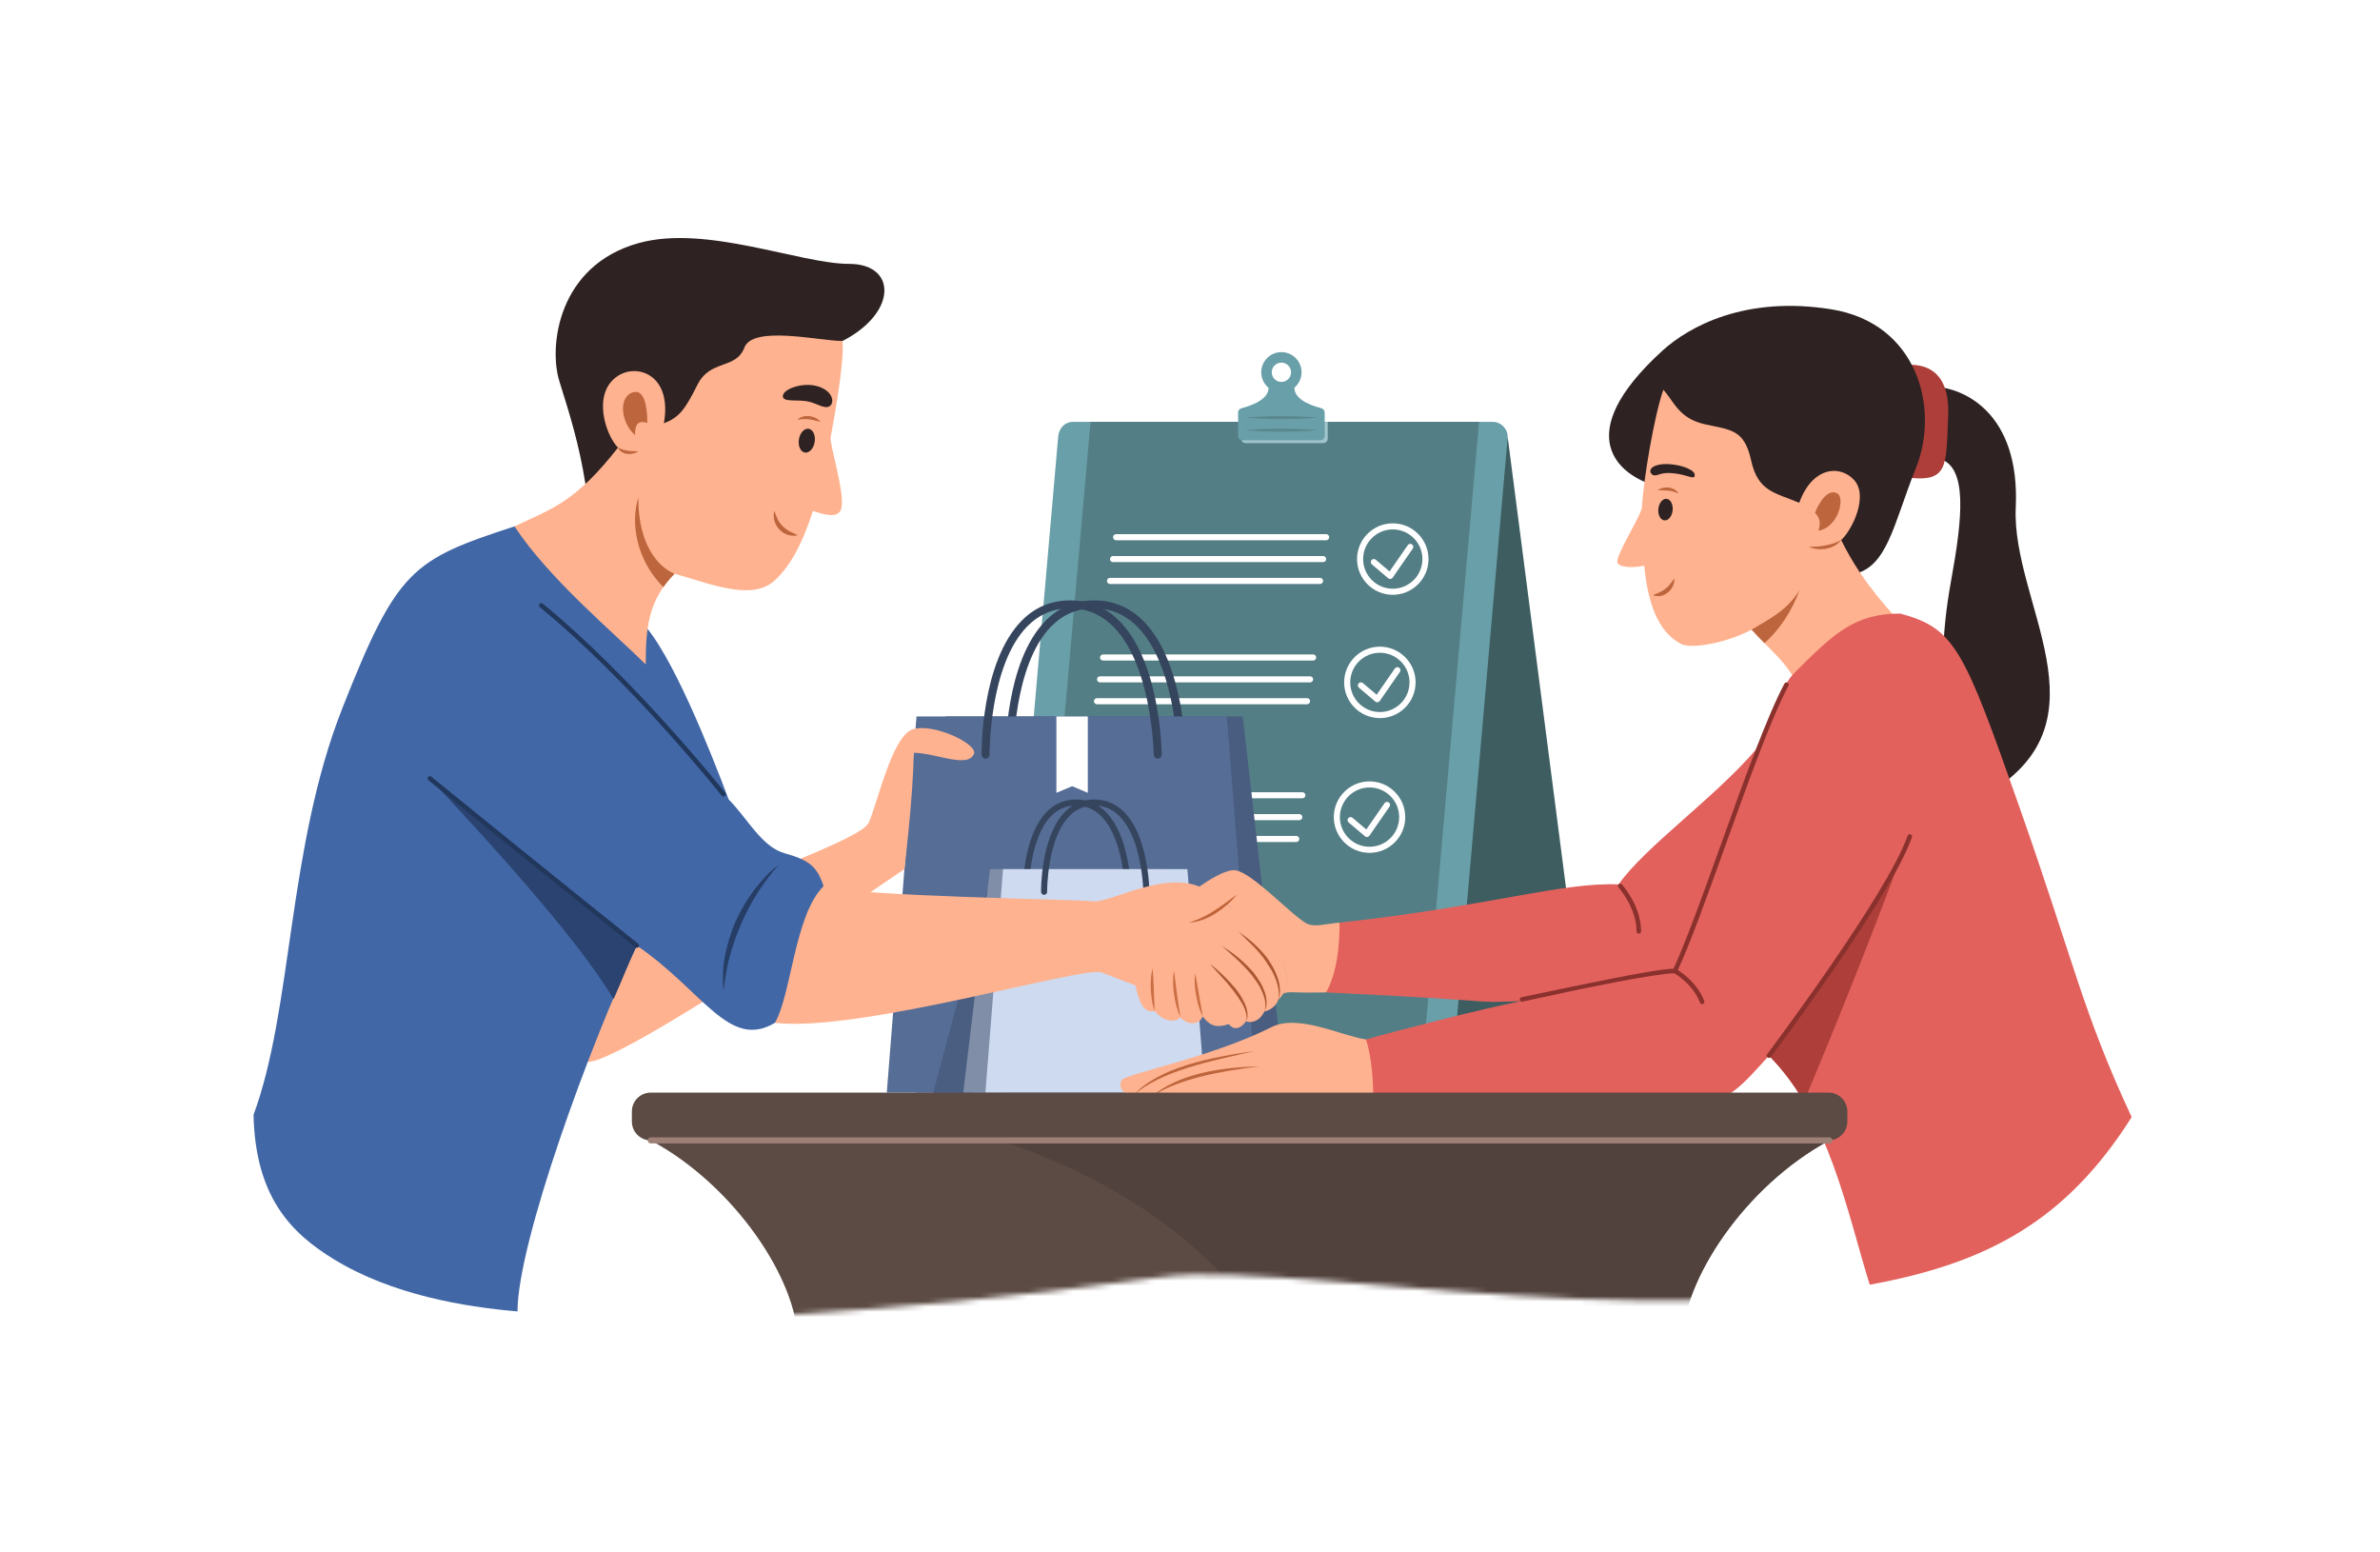
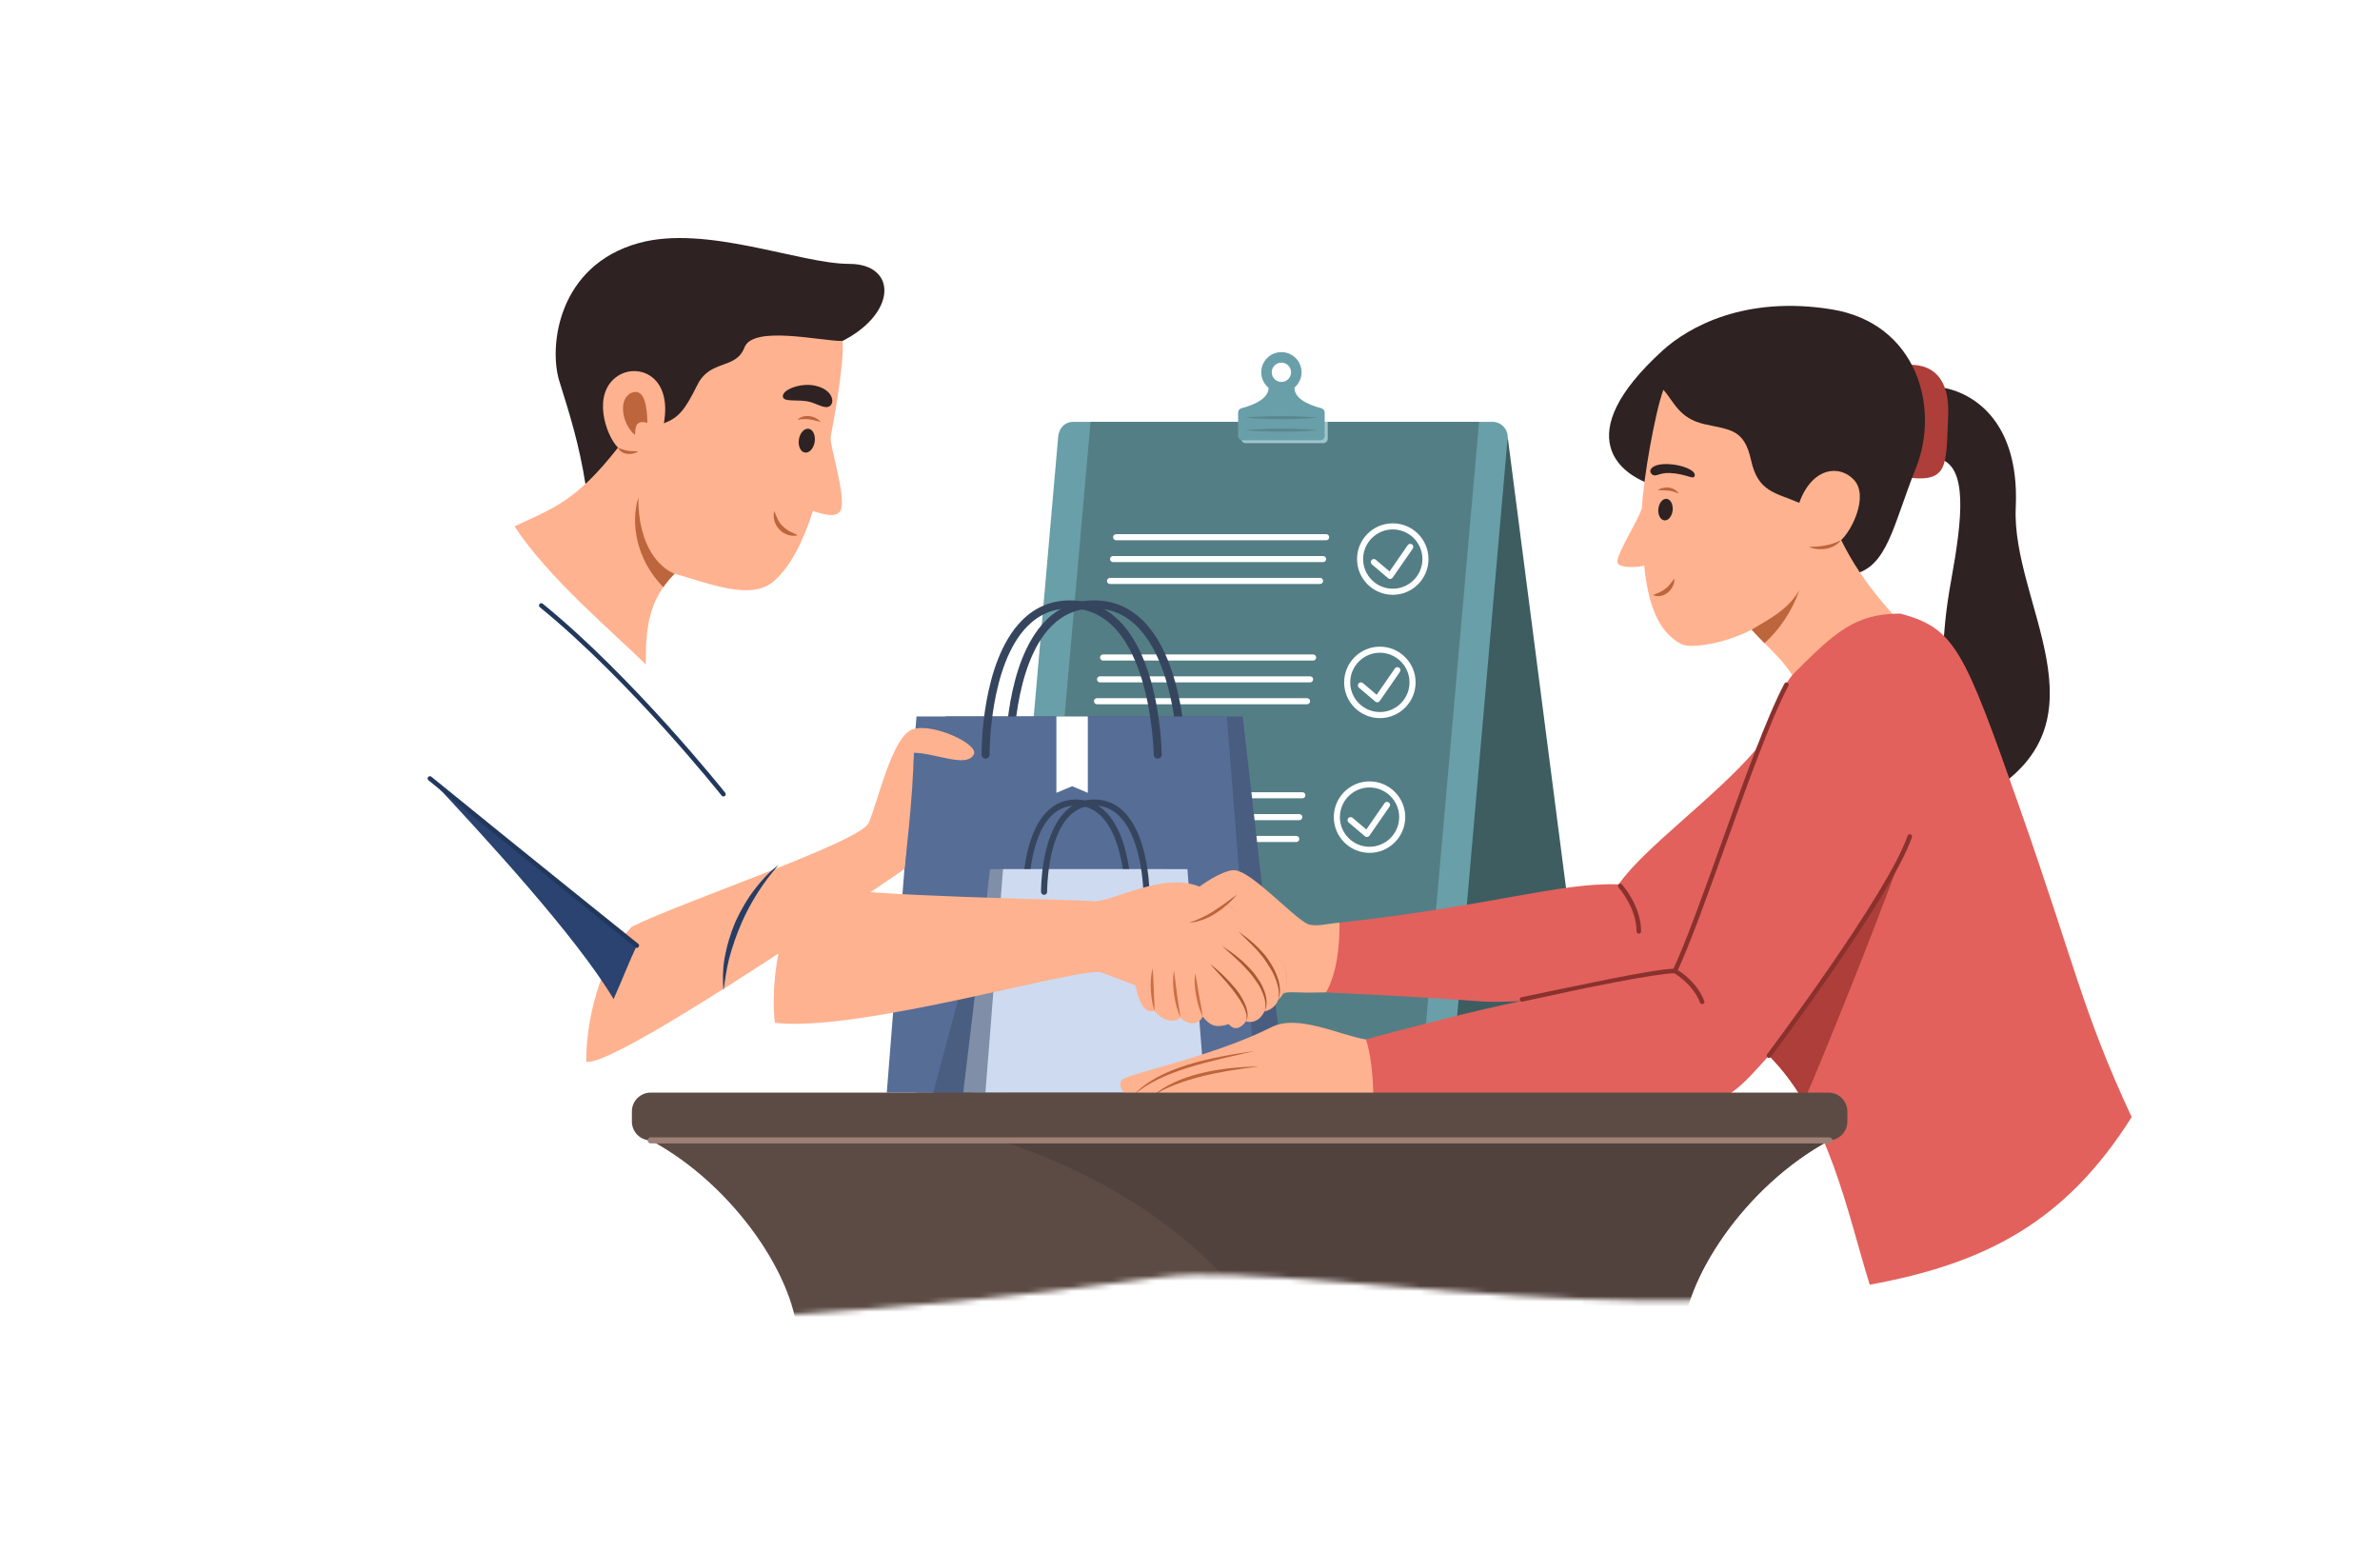
<svg xmlns="http://www.w3.org/2000/svg" width="460" height="300" viewBox="0 0 460 300" fill="none">
  <rect width="460" height="300" fill="white" />
  <path d="M208.652 178.198H249.252C249.577 178.198 249.84 177.935 249.84 177.61C249.84 177.286 249.577 177.023 249.252 177.023H208.652C208.327 177.023 208.064 177.286 208.064 177.61C208.064 177.935 208.326 178.198 208.652 178.198Z" fill="white" />
  <path d="M208.063 182.42H248.664C248.988 182.42 249.251 182.157 249.251 181.833C249.251 181.508 248.988 181.245 248.664 181.245H208.063C207.738 181.245 207.475 181.508 207.475 181.833C207.475 182.157 207.738 182.42 208.063 182.42Z" fill="white" />
  <path d="M207.475 186.643H248.075C248.4 186.643 248.663 186.38 248.663 186.056C248.663 185.731 248.4 185.468 248.075 185.468H207.475C207.15 185.468 206.887 185.731 206.887 186.056C206.887 186.38 207.15 186.643 207.475 186.643Z" fill="white" />
  <path d="M291.404 84.457L307.795 211.143H264.944L291.404 84.457Z" fill="#3D5D61" />
  <path d="M193.634 209.038C193.634 210.661 194.949 211.977 196.572 211.977H277.584C279.207 211.977 280.523 210.661 280.523 209.038L291.405 84.457C291.405 82.834 290.089 81.519 288.466 81.519H207.455C205.714 81.519 204.625 82.85 204.516 84.457L193.634 209.038Z" fill="#699FA8" />
  <path d="M274.88 206.101L285.869 81.519H210.778L199.79 206.101H274.88Z" fill="#547E85" />
  <path d="M269.192 114.943C265.384 114.943 262.286 111.846 262.286 108.038C262.286 104.231 265.384 101.133 269.192 101.133C272.999 101.133 276.097 104.231 276.097 108.038C276.097 111.846 272.999 114.943 269.192 114.943ZM269.192 102.308C266.032 102.308 263.462 104.879 263.462 108.038C263.462 111.197 266.032 113.767 269.192 113.767C272.351 113.767 274.921 111.197 274.921 108.038C274.922 104.879 272.351 102.308 269.192 102.308Z" fill="white" />
  <path d="M268.685 111.884C268.547 111.884 268.412 111.835 268.305 111.745L265.148 109.067C264.9 108.856 264.87 108.485 265.08 108.238C265.289 107.99 265.66 107.96 265.908 108.17L268.571 110.429L272.091 105.345C272.276 105.078 272.642 105.012 272.91 105.197C273.176 105.381 273.243 105.748 273.058 106.015L269.168 111.631C269.074 111.767 268.926 111.857 268.762 111.88C268.736 111.882 268.71 111.884 268.685 111.884Z" fill="white" />
  <path d="M215.715 104.403H256.316C256.641 104.403 256.903 104.14 256.903 103.815C256.903 103.491 256.641 103.228 256.316 103.228H215.715C215.391 103.228 215.128 103.491 215.128 103.815C215.127 104.14 215.39 104.403 215.715 104.403Z" fill="white" />
  <path d="M215.127 108.626H255.727C256.052 108.626 256.314 108.362 256.314 108.038C256.314 107.714 256.052 107.451 255.727 107.451H215.127C214.802 107.451 214.539 107.714 214.539 108.038C214.539 108.362 214.802 108.626 215.127 108.626Z" fill="white" />
  <path d="M214.539 112.849H255.139C255.464 112.849 255.727 112.585 255.727 112.261C255.727 111.937 255.464 111.674 255.139 111.674H214.539C214.214 111.674 213.951 111.937 213.951 112.261C213.951 112.585 214.214 112.849 214.539 112.849Z" fill="white" />
  <path d="M266.698 138.775C262.89 138.775 259.793 135.678 259.793 131.87C259.793 128.063 262.89 124.965 266.698 124.965C270.505 124.965 273.603 128.063 273.603 131.87C273.603 135.678 270.505 138.775 266.698 138.775ZM266.698 126.141C263.538 126.141 260.968 128.711 260.968 131.87C260.968 135.029 263.538 137.6 266.698 137.6C269.857 137.6 272.428 135.029 272.428 131.87C272.428 128.711 269.857 126.141 266.698 126.141Z" fill="white" />
  <path d="M266.191 135.716C266.053 135.716 265.917 135.667 265.811 135.576L262.654 132.899C262.406 132.688 262.376 132.318 262.586 132.07C262.795 131.823 263.166 131.792 263.414 132.002L266.077 134.261L269.597 129.177C269.782 128.91 270.148 128.843 270.416 129.028C270.682 129.213 270.749 129.579 270.564 129.846L266.674 135.464C266.579 135.6 266.432 135.689 266.268 135.712C266.242 135.715 266.216 135.716 266.191 135.716Z" fill="white" />
  <path d="M213.199 127.647H253.799C254.124 127.647 254.387 127.384 254.387 127.06C254.387 126.736 254.124 126.473 253.799 126.473H213.199C212.874 126.473 212.612 126.736 212.612 127.06C212.612 127.384 212.874 127.647 213.199 127.647Z" fill="white" />
  <path d="M212.611 131.87H253.211C253.536 131.87 253.799 131.607 253.799 131.283C253.799 130.959 253.536 130.695 253.211 130.695H212.611C212.286 130.695 212.023 130.959 212.023 131.283C212.023 131.607 212.286 131.87 212.611 131.87Z" fill="white" />
  <path d="M212.023 136.093H252.623C252.948 136.093 253.21 135.83 253.21 135.506C253.21 135.181 252.948 134.918 252.623 134.918H212.023C211.698 134.918 211.435 135.181 211.435 135.506C211.435 135.83 211.698 136.093 212.023 136.093Z" fill="white" />
  <path d="M264.698 164.811C260.891 164.811 257.794 161.713 257.794 157.906C257.794 154.099 260.891 151.001 264.698 151.001C268.505 151.001 271.603 154.099 271.603 157.906C271.603 161.713 268.505 164.811 264.698 164.811ZM264.698 152.176C261.539 152.176 258.969 154.746 258.969 157.905C258.969 161.064 261.539 163.635 264.698 163.635C267.857 163.635 270.428 161.064 270.428 157.905C270.428 154.746 267.857 152.176 264.698 152.176Z" fill="white" />
  <path d="M264.19 161.752C264.052 161.752 263.917 161.703 263.81 161.612L260.654 158.933C260.406 158.723 260.377 158.353 260.586 158.105C260.796 157.858 261.167 157.828 261.414 158.037L264.076 160.296L267.597 155.212C267.781 154.945 268.148 154.879 268.415 155.063C268.682 155.248 268.748 155.614 268.564 155.881L264.674 161.498C264.579 161.634 264.431 161.725 264.267 161.746C264.242 161.75 264.215 161.752 264.19 161.752Z" fill="white" />
  <path d="M211.117 154.27H251.718C252.042 154.27 252.305 154.007 252.305 153.683C252.305 153.358 252.042 153.095 251.718 153.095H211.117C210.793 153.095 210.53 153.358 210.53 153.683C210.529 154.007 210.792 154.27 211.117 154.27Z" fill="white" />
  <path d="M210.529 158.493H251.129C251.454 158.493 251.716 158.23 251.716 157.906C251.716 157.581 251.454 157.318 251.129 157.318H210.529C210.204 157.318 209.941 157.581 209.941 157.906C209.941 158.23 210.204 158.493 210.529 158.493Z" fill="white" />
  <path d="M209.941 162.716H250.541C250.865 162.716 251.128 162.452 251.128 162.127C251.128 161.803 250.865 161.54 250.541 161.54H209.941C209.616 161.54 209.353 161.803 209.353 162.127C209.353 162.452 209.616 162.716 209.941 162.716Z" fill="white" />
  <path d="M256.62 81.519V84.778C256.62 85.248 256.239 85.63 255.767 85.63H240.74C240.269 85.63 239.887 85.248 239.887 84.778V81.519H256.62Z" fill="#9FC4CC" />
  <path d="M239.3 79.721V84.227C239.3 84.698 239.681 85.08 240.152 85.08H255.18C255.651 85.08 256.032 84.698 256.032 84.227V79.721C256.032 79.331 255.77 79.006 255.413 78.904C255.414 78.903 255.415 78.903 255.415 78.902C254.545 78.64 250.175 77.604 250.175 74.919C251.022 74.205 251.561 73.137 251.561 71.942C251.561 69.791 249.817 68.048 247.666 68.048C245.515 68.048 243.771 69.792 243.771 71.942C243.771 73.154 244.324 74.237 245.192 74.951C245.152 77.609 240.732 78.656 239.867 78.916L239.869 78.919C239.538 79.037 239.3 79.349 239.3 79.721ZM245.799 71.943C245.799 70.912 246.635 70.076 247.666 70.076C248.698 70.076 249.534 70.912 249.534 71.943C249.534 72.974 248.698 73.81 247.666 73.81C246.635 73.809 245.799 72.973 245.799 71.943Z" fill="#699FA8" />
  <path d="M254.619 80.706C254.619 80.706 254.402 80.68 254.023 80.649C253.643 80.624 253.101 80.571 252.45 80.538C251.148 80.464 249.413 80.415 247.677 80.412C245.942 80.414 244.207 80.463 242.905 80.537C242.254 80.57 241.712 80.623 241.331 80.649C240.953 80.68 240.735 80.706 240.735 80.706C240.735 80.706 240.953 80.732 241.331 80.764C241.712 80.789 242.254 80.843 242.905 80.875C244.206 80.95 245.942 80.999 247.677 81C249.413 80.998 251.148 80.948 252.45 80.875C253.101 80.841 253.643 80.788 254.023 80.763C254.403 80.732 254.619 80.706 254.619 80.706Z" fill="#59878F" />
  <path d="M254.619 83.13C254.619 83.13 254.402 83.104 254.023 83.073C253.643 83.048 253.101 82.995 252.45 82.962C251.148 82.888 249.413 82.838 247.677 82.836C245.942 82.838 244.207 82.887 242.905 82.961C242.254 82.994 241.712 83.047 241.331 83.073C240.953 83.104 240.735 83.13 240.735 83.13C240.735 83.13 240.953 83.156 241.331 83.188C241.712 83.213 242.254 83.266 242.905 83.299C244.206 83.374 245.942 83.422 247.677 83.424C249.413 83.422 251.148 83.373 252.45 83.298C253.101 83.265 253.643 83.213 254.023 83.187C254.403 83.156 254.619 83.13 254.619 83.13Z" fill="#59878F" />
  <path d="M248.507 211.143H177.045L182.786 138.456H240.191L248.507 211.143Z" fill="#495D80" />
  <path d="M195.12 146.602C194.698 146.602 194.354 146.261 194.349 145.839C194.341 145.109 194.25 127.877 202.116 119.927C204.68 117.336 207.818 116.022 211.444 116.022C228.644 116.022 229.148 144.606 229.16 145.823C229.166 146.248 228.824 146.597 228.399 146.602C228.395 146.602 228.392 146.602 228.39 146.602C227.968 146.602 227.624 146.261 227.619 145.839C227.616 145.556 227.125 117.563 211.444 117.563C208.246 117.563 205.476 118.723 203.213 121.011C195.794 128.508 195.889 145.65 195.892 145.822C195.896 146.248 195.555 146.596 195.129 146.601C195.126 146.602 195.123 146.602 195.12 146.602Z" fill="#36455E" />
  <path d="M242.857 211.143H171.396L177.137 138.456H237.114L242.857 211.143Z" fill="#566D96" />
  <path d="M190.493 146.602C190.071 146.602 189.727 146.261 189.722 145.839C189.714 145.109 189.623 127.877 197.489 119.927C200.052 117.336 203.191 116.022 206.816 116.022C224.014 116.022 224.519 144.606 224.531 145.823C224.536 146.248 224.195 146.597 223.769 146.602C223.766 146.602 223.763 146.602 223.76 146.602C223.338 146.602 222.994 146.261 222.989 145.839C222.986 145.556 222.495 117.563 206.816 117.563C203.617 117.563 200.848 118.723 198.584 121.011C191.166 128.508 191.261 145.65 191.262 145.822C191.267 146.248 190.926 146.596 190.5 146.601C190.498 146.602 190.496 146.602 190.493 146.602Z" fill="#36455E" />
  <path d="M210.249 153.215L207.223 151.93L204.174 153.215V138.456H210.249V153.215Z" fill="white" />
  <path d="M191.934 167.957L180.055 212.313H187.841L191.934 167.957Z" fill="#4A5E82" />
  <path d="M228.629 211.143H186.171L191.346 167.957H225.217L228.629 211.143Z" fill="#808EA8" />
  <path d="M198.273 172.927C197.951 172.927 197.689 172.668 197.686 172.345C197.681 171.91 197.627 161.619 202.338 156.857C203.887 155.292 205.782 154.498 207.972 154.498C218.315 154.498 218.617 171.604 218.625 172.332C218.629 172.656 218.369 172.923 218.044 172.926C217.708 172.919 217.453 172.67 217.45 172.344C217.448 172.178 217.157 155.673 207.972 155.673C206.108 155.673 204.493 156.349 203.173 157.683C198.804 162.101 198.86 172.231 198.861 172.332C198.864 172.657 198.604 172.923 198.279 172.926C198.277 172.927 198.275 172.927 198.273 172.927Z" fill="#36455E" />
  <path d="M232.912 211.143H190.455L193.866 167.957H229.5L232.912 211.143Z" fill="#CEDAF0" />
  <path d="M201.801 172.927C201.478 172.927 201.217 172.668 201.213 172.345C201.208 171.91 201.154 161.619 205.866 156.857C207.414 155.292 209.309 154.498 211.499 154.498C221.844 154.498 222.146 171.604 222.154 172.332C222.158 172.656 221.897 172.923 221.572 172.926C221.228 172.919 220.982 172.67 220.978 172.344C220.977 172.178 220.686 155.673 211.499 155.673C209.634 155.673 208.02 156.349 206.7 157.683C202.33 162.101 202.386 172.231 202.388 172.332C202.392 172.657 202.131 172.923 201.806 172.926C201.805 172.927 201.802 172.927 201.801 172.927Z" fill="#36455E" />
  <path d="M176.485 140.905C172.417 142.084 169.583 155.345 167.874 159.05C166.164 162.753 132.158 174.111 122.127 179.076C117.337 183.866 113.298 194.677 113.298 205.148C118.472 206.804 174.808 167.941 174.808 167.941C174.808 167.941 176.583 153.099 176.583 145.472C180.719 145.472 187.054 148.551 188.247 145.689C189.031 143.81 180.553 139.727 176.485 140.905Z" fill="#FFB28F" />
  <path d="M159.172 171.249C165.838 173.281 207.694 173.761 211.202 174.17C214.711 174.579 226.086 167.488 233.289 172.091C239.383 175.986 253.669 186.745 247.051 193.229C246.551 194.533 245.463 195.236 244.379 195.462C243.375 197.502 241.782 197.709 240.803 197.36C239.997 198.559 238.646 199.363 237.497 197.911C233.382 195.528 216.431 189.316 212.931 187.942C209.431 186.567 166.284 199.58 149.775 197.657C149.054 193.121 149.405 174.295 159.172 171.249Z" fill="#FFB28F" />
  <path d="M244.379 195.463C244.823 194.355 244.48 192.96 244.056 191.905C243.794 191.282 243.499 190.675 243.128 190.111C242.723 189.499 242.29 188.922 241.851 188.336C240.908 187.226 239.906 186.174 238.833 185.19C237.946 184.377 237.04 183.587 236.148 182.778C237.2 183.454 238.223 184.149 239.195 184.937C240.33 185.85 241.345 186.871 242.298 187.97C242.748 188.584 243.192 189.184 243.589 189.836C243.936 190.416 244.208 191.033 244.43 191.671C244.825 192.812 245.051 194.374 244.379 195.463Z" fill="#AB5832" />
  <path d="M247.051 193.229C247.353 192.061 247.075 190.62 246.663 189.509C246.43 188.88 246.18 188.238 245.843 187.655C245.474 187.016 245.079 186.408 244.675 185.792C243.909 184.621 242.909 183.529 241.921 182.541C241.068 181.688 240.196 180.855 239.334 180.011C240.336 180.71 241.299 181.427 242.216 182.236C242.768 182.722 243.283 183.247 243.789 183.782C244.296 184.32 244.806 184.926 245.205 185.551C246.017 186.758 246.674 187.998 247.086 189.397C247.428 190.564 247.565 192.091 247.051 193.229Z" fill="#AB5832" />
  <path d="M240.804 197.361C241.032 196.92 240.974 196.32 240.855 195.856C240.704 195.267 240.494 194.686 240.195 194.154C239.573 193.055 238.857 192.055 238.081 191.062C236.768 189.383 235.24 187.895 233.86 186.276C235.708 187.665 237.322 189.264 238.798 191.038C239.51 191.889 240.091 192.873 240.561 193.873C240.846 194.478 241.043 195.13 241.113 195.795C241.165 196.307 241.143 196.941 240.804 197.361Z" fill="#AB5832" />
-   <path d="M99.445 101.717C79.688 108.176 76.799 109.903 66.161 136.878C55.523 163.852 56.599 194.923 49 215.44C49.368 231.195 56.102 238.203 64.576 243.377C75.804 250.232 89.791 252.56 100.021 253.426C100.021 240.128 114.053 201.728 123.077 182.732C135.9 191.47 140.878 202.977 149.776 197.658C153.008 192.011 153.542 176.881 159.173 171.249C157.866 167.154 156.037 166.141 151.604 164.874C147.171 163.607 144.384 158.035 140.838 154.49C137.293 145.12 129.729 125.935 123.911 120.117C116.976 110.238 105.144 103.363 99.445 101.717Z" fill="#4167A6" />
  <path d="M118.596 193.072C120.207 189.469 121.577 185.889 123.076 182.732C115.929 176.989 93.22 158.288 83.088 150.439C93.317 161.401 111.26 180.79 118.596 193.072Z" fill="#2A4370" />
  <path d="M139.825 153.917C139.695 153.917 139.567 153.859 139.479 153.75C139.305 153.53 121.829 131.587 104.34 117.346C104.151 117.192 104.122 116.915 104.277 116.726C104.43 116.537 104.708 116.509 104.897 116.663C122.461 130.964 139.995 152.982 140.17 153.203C140.322 153.393 140.29 153.67 140.099 153.822C140.017 153.886 139.921 153.917 139.825 153.917Z" fill="#21375C" />
  <path d="M123.076 183.172C122.98 183.172 122.882 183.14 122.801 183.075C122.578 182.896 100.339 165.054 82.809 150.78C82.621 150.627 82.592 150.348 82.747 150.16C82.9 149.971 83.178 149.941 83.367 150.096C100.894 164.368 123.13 182.209 123.352 182.388C123.543 182.54 123.573 182.817 123.42 183.008C123.334 183.116 123.205 183.172 123.076 183.172Z" fill="#21375C" />
  <path d="M150.488 167.154C147.577 170.415 145.104 174.309 143.348 178.305C142.347 180.583 141.564 182.88 140.914 185.281C140.403 187.325 140.124 189.389 139.824 191.47C139.681 189.421 139.662 187.353 140.018 185.324C140.464 182.776 141.178 180.395 142.191 178.016C143.247 175.771 144.469 173.63 146.007 171.676C147.3 170.025 148.767 168.377 150.488 167.154Z" fill="#263D66" />
  <path d="M113.177 93.682C111.94 85.846 110.167 80.244 108.105 73.646C106.043 67.047 107.753 51.288 123.501 46.958C136.528 43.376 154.638 50.994 164.123 50.994C173.608 50.994 173.47 60.98 161.924 66.342C147.283 75.62 127.199 97.806 113.177 93.682Z" fill="#2E2222" />
  <path d="M160.547 84.457C160.801 83.085 163.313 69.986 162.826 65.897C158.497 65.897 145.529 62.825 143.88 67.155C142.23 71.485 137.277 69.374 134.787 74.38C132.297 79.385 131.167 80.68 128.312 81.806C129.963 72.526 123.261 70.155 119.445 72.629C114.309 75.963 117.075 84.132 119.445 86.503C111.198 97.018 106.867 98.211 99.445 101.716C106.043 111.821 118.931 122.53 124.808 128.406C124.808 121.602 125.219 116.034 130.375 110.879C136.561 112.529 145.067 116.251 149.552 112.323C152.795 109.481 155.176 104.788 157.117 98.738C159.428 99.512 162.15 100.254 162.623 98.199C163.321 95.167 160.293 85.829 160.547 84.457Z" fill="#FFB28F" />
  <path d="M157.459 85.398C157.26 86.667 156.416 87.588 155.573 87.456C154.732 87.325 154.209 86.189 154.409 84.92C154.608 83.65 155.452 82.729 156.295 82.86C157.136 82.993 157.659 84.129 157.459 85.398Z" fill="#2E2222" />
  <path d="M158.617 81.55C157.879 81.355 157.138 81.133 156.379 81.033C155.601 80.946 154.902 81.006 154.132 81.087C155.361 79.951 157.583 80.279 158.617 81.55Z" fill="#BD653C" />
  <path d="M160.171 78.589C161.452 78.062 161.15 75.29 157.491 74.517C154.807 73.951 151.304 75.238 151.304 76.553C151.304 77.867 154.295 77.05 156.589 77.686C157.98 78.074 159.294 78.95 160.171 78.589Z" fill="#2E2222" />
  <path d="M119.445 86.504C120.057 86.792 120.683 86.981 121.346 87.103C122.017 87.227 122.692 87.152 123.364 87.236C122.202 88.009 120.093 87.967 119.445 86.504Z" fill="#BD653C" />
  <path d="M125.117 81.703C125.117 78.816 124.602 74.796 122.024 75.929C119.445 77.063 120.167 81.909 122.738 84.074C122.738 82.115 123.157 81.187 125.117 81.703Z" fill="#BD653C" />
  <path d="M123.364 96.172C121.896 100.946 122.837 108.004 128.201 113.472C128.813 112.595 129.524 111.731 130.375 110.88C127.474 109.687 123.364 105.658 123.364 96.172Z" fill="#BD653C" />
  <path d="M154.138 103.458C151.407 104.035 148.96 101.356 149.654 98.739C150.055 99.743 150.35 100.768 151.149 101.551C151.601 101.995 152.105 102.41 152.668 102.708C152.813 102.789 154.138 103.358 154.138 103.458Z" fill="#BD653C" />
  <path d="M373.987 74.737C379.357 74.984 390.449 79.622 389.599 98.063C388.749 116.505 407.982 139.102 384.364 153.264C377.631 143.623 376.881 138.476 374.575 135.947C376.013 128.119 374.941 124.122 377.105 112.2C379.268 100.279 380.463 89.927 374.604 88.581C373.868 81.191 372.282 80.579 373.987 74.737Z" fill="#2E2222" />
  <path d="M366.453 70.803C371.044 69.816 376.985 70.689 376.534 80.476C376.083 90.264 376.769 93.525 367.742 92.152C368.099 84.394 368.556 74.491 366.453 70.803Z" fill="#AD3E39" />
  <path d="M320.094 93.919C313.008 91.918 303.193 84.288 321.298 67.779C326.417 63.11 337.34 57.094 353.963 59.774C370.585 62.453 374.943 78.836 370.314 90.413C365.852 101.572 364.822 109.646 358.06 111.01C351.195 117.272 325.957 97.441 320.094 93.919Z" fill="#2E2222" />
  <path d="M355.856 104.358C358.01 102.395 361.162 95.842 358.364 92.773C355.564 89.703 350.225 90.284 347.755 97.167C343.003 95.154 339.779 95.028 338.444 88.945C337.11 82.861 334.408 83.096 329.436 81.97C324.464 80.844 323.539 77.571 321.489 75.323C319.782 80.044 317.601 92.815 317.364 97.958C317.294 99.476 312.402 106.996 312.598 108.646C312.718 109.661 315.658 109.797 317.784 109.323C318.505 116.457 320.378 122.134 324.966 124.467C326.776 125.387 333.28 124.432 338.55 121.684C344.186 127.865 347.368 128.908 350.746 141.265C354.778 135.529 365.949 127.432 372.291 125.751C366.049 118.904 360.286 113.354 355.856 104.358Z" fill="#FFB28F" />
  <path d="M320.522 98.336C320.402 99.485 320.921 100.481 321.685 100.561C322.447 100.641 323.163 99.776 323.283 98.626C323.403 97.478 322.884 96.482 322.121 96.402C321.358 96.322 320.643 97.188 320.522 98.336Z" fill="#2E2222" />
  <path d="M320.406 94.725C321.001 94.277 321.814 94.162 322.536 94.226C323.006 94.298 323.444 94.44 323.835 94.715C323.895 94.757 324.481 95.263 324.411 95.359C323.829 95.149 323.278 94.902 322.652 94.831C321.904 94.746 321.157 94.736 320.406 94.725Z" fill="#BD653C" />
  <path d="M319.357 91.715C318.366 90.961 319.226 89.519 322.586 89.694C325.049 89.822 327.894 90.872 327.532 91.998C327.279 92.781 326.005 91.556 322.695 91.404C320.754 91.314 320.034 92.231 319.357 91.715Z" fill="#2E2222" />
  <path d="M319.507 115.009C319.509 114.949 320.429 114.625 320.508 114.588C320.979 114.37 321.463 114.118 321.861 113.781C322.614 113.3 323.061 112.464 323.616 111.795C323.755 113.827 321.546 115.862 319.507 115.009Z" fill="#BD653C" />
  <path d="M355.856 104.358C354.489 106.2 351.593 106.556 349.604 105.685C351.823 105.65 353.86 105.423 355.856 104.358Z" fill="#BD653C" />
-   <path d="M350.805 99.101C351.824 96.457 353.53 94.473 355.105 95.352C356.678 96.233 355.247 101.998 351.453 102.541C351.975 100.95 351.702 100.085 350.805 99.101Z" fill="#BD653C" />
  <path d="M338.551 121.683C339.437 122.654 340.262 123.499 341.038 124.281C343.832 121.803 346.369 118.127 347.785 114.034C345.446 118.053 341.507 119.845 338.551 121.683Z" fill="#BD653C" />
  <path d="M237.496 197.913C236.165 195.761 234.125 183.994 230.982 188.079C229.9 184.914 227.598 184.135 226.917 187.606C226.125 184.364 223.163 183.823 222.779 187.124C221.066 184.96 217.761 184.586 218.722 187.611C219.682 190.638 220.071 196.188 223.157 195.349C225.07 197.764 227.535 197.497 228.145 196.577C229.3 198.035 231.716 198.269 232.441 196.429C233.887 198.257 235.041 198.689 237.496 197.913Z" fill="#FFB28F" />
  <path d="M237.088 174.717C233.851 177.279 228.362 179.596 226.79 177.609C225.217 175.623 235.462 167.796 238.713 168.174C241.963 168.552 249.346 176.611 252.425 178.399C253.974 179.3 256.304 178.491 258.91 178.296C260.034 182.495 259.015 189.687 256.304 191.78C255.326 191.78 253.398 191.818 252.766 191.818C250.832 191.818 248.598 191.568 248.015 192.029C248.723 190.001 251.532 186.115 237.088 174.717Z" fill="#FFB28F" />
  <path d="M230.982 188.079C231.298 189.497 231.517 190.934 231.76 192.365C231.988 193.715 232.281 195.07 232.441 196.429C231.804 195.168 231.465 193.831 231.192 192.453C230.915 191.053 230.805 189.499 230.982 188.079Z" fill="#CC6F45" />
  <path d="M226.917 187.605C227.122 189.139 227.29 190.678 227.501 192.21C227.624 193.104 227.744 193.998 227.887 194.889C227.977 195.452 228.089 196.009 228.145 196.577C227.551 195.274 227.186 193.903 226.963 192.493C226.714 190.914 226.598 189.185 226.917 187.605Z" fill="#CC6F45" />
  <path d="M222.779 187.124C222.909 188.564 222.954 190.012 223.013 191.456C223.043 192.222 223.087 192.987 223.105 193.753C223.107 193.848 223.155 195.348 223.158 195.349C223.121 195.344 223.026 194.945 223.015 194.909C222.905 194.544 222.793 194.174 222.722 193.799C222.562 192.957 222.484 192.114 222.427 191.26C222.348 189.906 222.425 188.437 222.779 187.124Z" fill="#CC6F45" />
  <path d="M229.778 178.26C230.558 178.095 231.312 177.773 232.034 177.442C232.931 177.028 233.834 176.559 234.653 176.005C236.196 175.052 237.593 173.906 239.081 172.874C237.908 174.299 236.51 175.502 234.958 176.495C234.162 177.01 233.282 177.449 232.387 177.762C231.557 178.052 230.665 178.3 229.778 178.26Z" fill="#BF6339" />
  <path d="M264 200.873C258.955 200.085 250.884 195.887 245.714 198.508C234.206 204.341 217.337 207.568 216.761 208.755C215.841 210.647 217.811 212.381 222.698 212.381C227.585 212.381 258.067 213.327 265.684 211.593C269.176 208.1 267.438 201.667 264 200.873Z" fill="#FFB28F" />
  <path d="M222.778 211.774C227.658 207.636 235.769 206.187 243.363 206.1C236.099 206.94 228.046 208.422 222.778 211.774Z" fill="#BD653C" />
  <path d="M218.961 211.774C223.876 206.239 234.039 204.305 242.54 203.106C234.351 205 224.309 206.855 218.961 211.774Z" fill="#BD653C" />
  <path d="M367.301 118.57C377.858 121.438 379.549 125.388 390.302 155.946C401.057 186.507 402.44 195.327 412 215.879C399.411 235.812 384.205 244.113 361.375 248.263C357.074 234.51 353.558 215.668 341.893 204.004C336.694 209.799 333.767 213.205 328.031 213.205C322.296 213.205 274.022 212.01 265.419 213.205C265.496 209.066 265.046 203.816 264 200.874C269.018 199.439 286.546 194.903 293.954 193.47C283.028 193.851 293.183 193.522 256.304 191.78C258.455 187.912 258.91 182.719 258.91 178.296C287.821 175.139 301.64 170.465 312.839 170.905C317.904 163.685 331.333 154.231 339.341 144.908C342.704 138.008 344.307 132.54 346.806 130.041C354.625 122.222 358.535 118.57 367.301 118.57Z" fill="#E2615C" />
  <path d="M316.748 180.426C316.505 180.426 316.307 180.229 316.307 179.986C316.307 175.437 312.871 171.552 312.833 171.51C312.67 171.33 312.683 171.051 312.864 170.888C313.045 170.724 313.323 170.738 313.486 170.917C313.65 171.098 317.189 175.092 317.189 179.986C317.189 180.229 316.991 180.426 316.748 180.426Z" fill="#8A312D" />
  <path d="M294.174 193.58C293.971 193.58 293.787 193.439 293.744 193.231C293.693 192.993 293.845 192.759 294.084 192.709C303.878 190.67 319.209 187.341 323.447 187.198C325.878 181.952 329.146 172.857 332.601 163.238C336.982 151.045 341.512 138.436 344.893 132.104C345.008 131.889 345.276 131.807 345.49 131.923C345.704 132.038 345.786 132.304 345.67 132.519C342.321 138.795 337.801 151.372 333.431 163.536C329.912 173.33 326.588 182.579 324.129 187.821L324.01 188.074H323.73C319.996 188.074 304.389 191.377 304.232 191.41C304.201 191.417 294.205 193.58 294.174 193.58Z" fill="#8A312D" />
  <path d="M328.986 194.048C328.808 194.048 328.64 193.939 328.573 193.762C327.216 190.14 323.55 188.038 323.513 188.017C323.302 187.898 323.226 187.629 323.346 187.417C323.464 187.205 323.732 187.13 323.946 187.249C324.107 187.34 327.927 189.523 329.399 193.453C329.484 193.68 329.369 193.934 329.141 194.019C329.09 194.039 329.038 194.048 328.986 194.048Z" fill="#8A312D" />
  <path d="M367.3 165.886C361.164 177.836 347.389 195.998 341.892 204.004C344.52 206.632 346.737 209.641 348.649 212.881C353.451 201.61 361.554 181.511 367.3 165.886Z" fill="#AD3E39" />
  <path d="M341.893 204.444C341.801 204.444 341.707 204.415 341.628 204.356C341.433 204.209 341.394 203.933 341.54 203.739C341.773 203.429 364.818 172.74 368.7 161.502C368.78 161.271 369.031 161.149 369.26 161.228C369.49 161.308 369.612 161.559 369.533 161.789C365.607 173.158 343.198 203.003 342.246 204.268C342.158 204.383 342.026 204.444 341.893 204.444Z" fill="#8A312D" />
  <mask id="mask0_305_104" style="mask-type:luminance" maskUnits="userSpaceOnUse" x="103" y="192" width="297" height="63">
    <path d="M224.517 246.802C253.634 242.848 353.818 265.925 394.651 234.999C435.485 204.075 220.72 178.48 139.167 199.944C100.362 210.157 77.409 259.409 153.516 254.031C173.914 252.589 191.922 251.229 224.517 246.802Z" fill="white" />
  </mask>
  <g mask="url(#mask0_305_104)">
    <path d="M125.772 220.377C142.054 229.125 154.205 247.451 154.205 259.319C164.249 259.319 315.1 259.319 325.143 259.319C325.143 247.451 337.294 229.125 353.576 220.377C346.415 216.695 132.932 216.695 125.772 220.377Z" fill="#5C4B44" />
    <path d="M357.054 216.732C357.054 218.745 355.422 220.377 353.408 220.377H125.772C123.759 220.377 122.127 218.746 122.127 216.732V214.788C122.127 212.774 123.759 211.143 125.772 211.143H353.408C355.422 211.143 357.054 212.774 357.054 214.788V216.732Z" fill="#5C4B44" />
    <path d="M245.697 259.319C283.828 259.319 320.372 259.319 325.143 259.319C325.143 247.451 337.294 229.125 353.576 220.377C322.036 220.377 223.92 220.377 193.231 220.377C229.32 232.333 242.487 253.162 245.697 259.319Z" fill="#52423D" />
    <path d="M353.576 220.965H125.772C125.448 220.965 125.185 220.702 125.185 220.377C125.185 220.053 125.448 219.79 125.772 219.79H353.576C353.901 219.79 354.164 220.053 354.164 220.377C354.164 220.702 353.901 220.965 353.576 220.965Z" fill="#9E8176" />
  </g>
</svg>